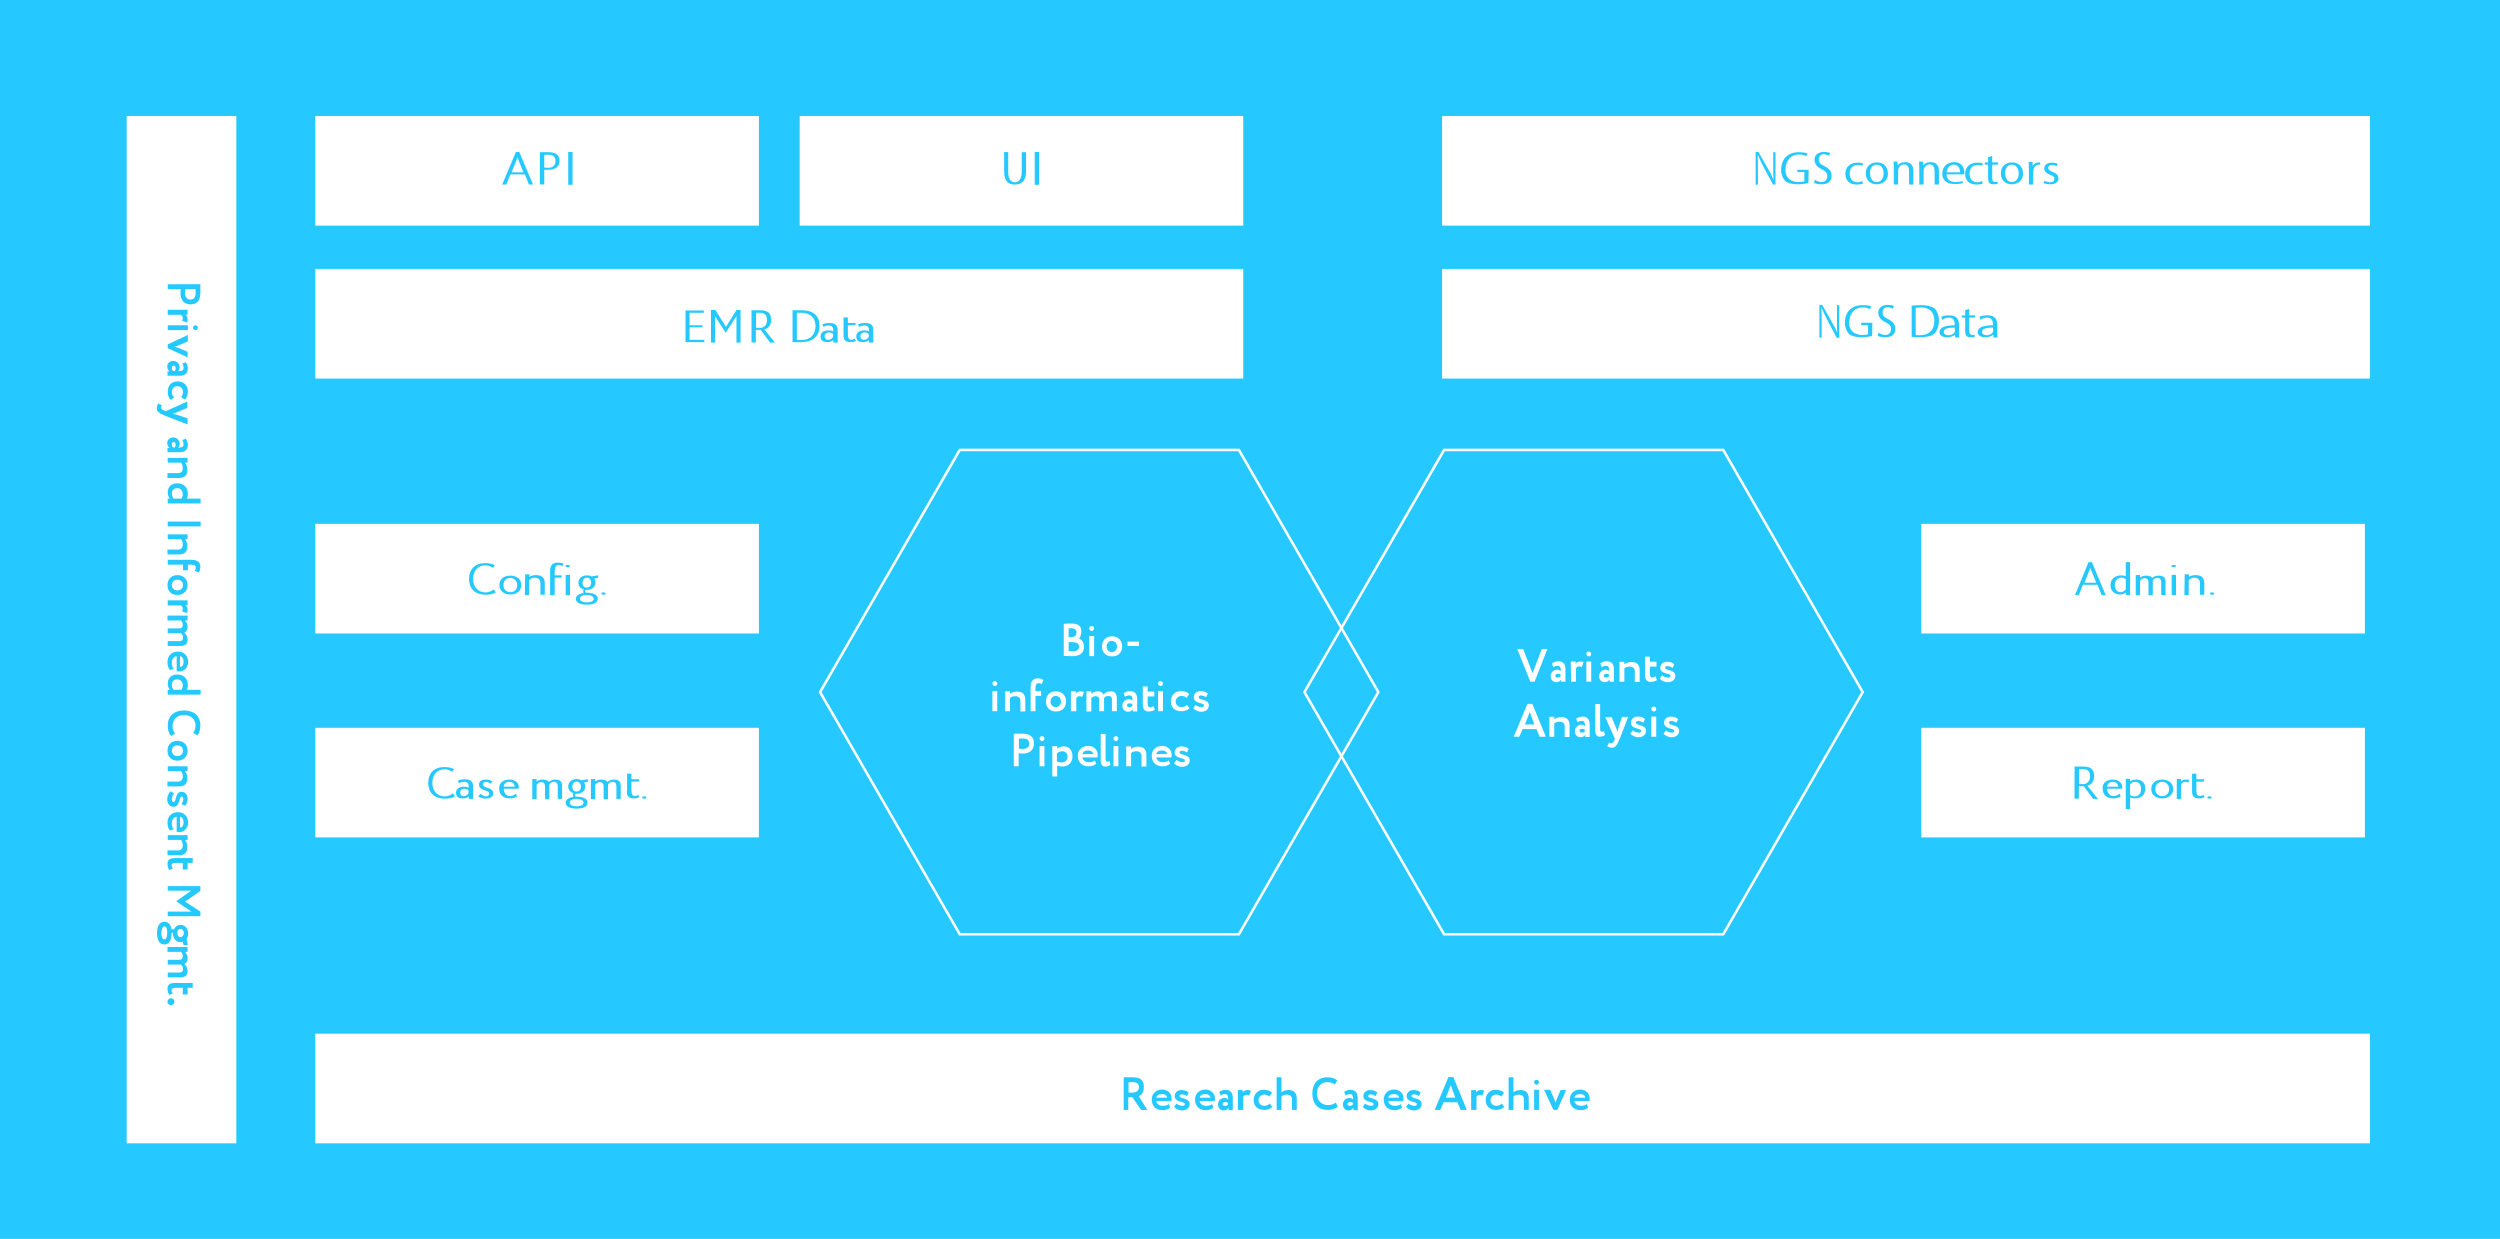
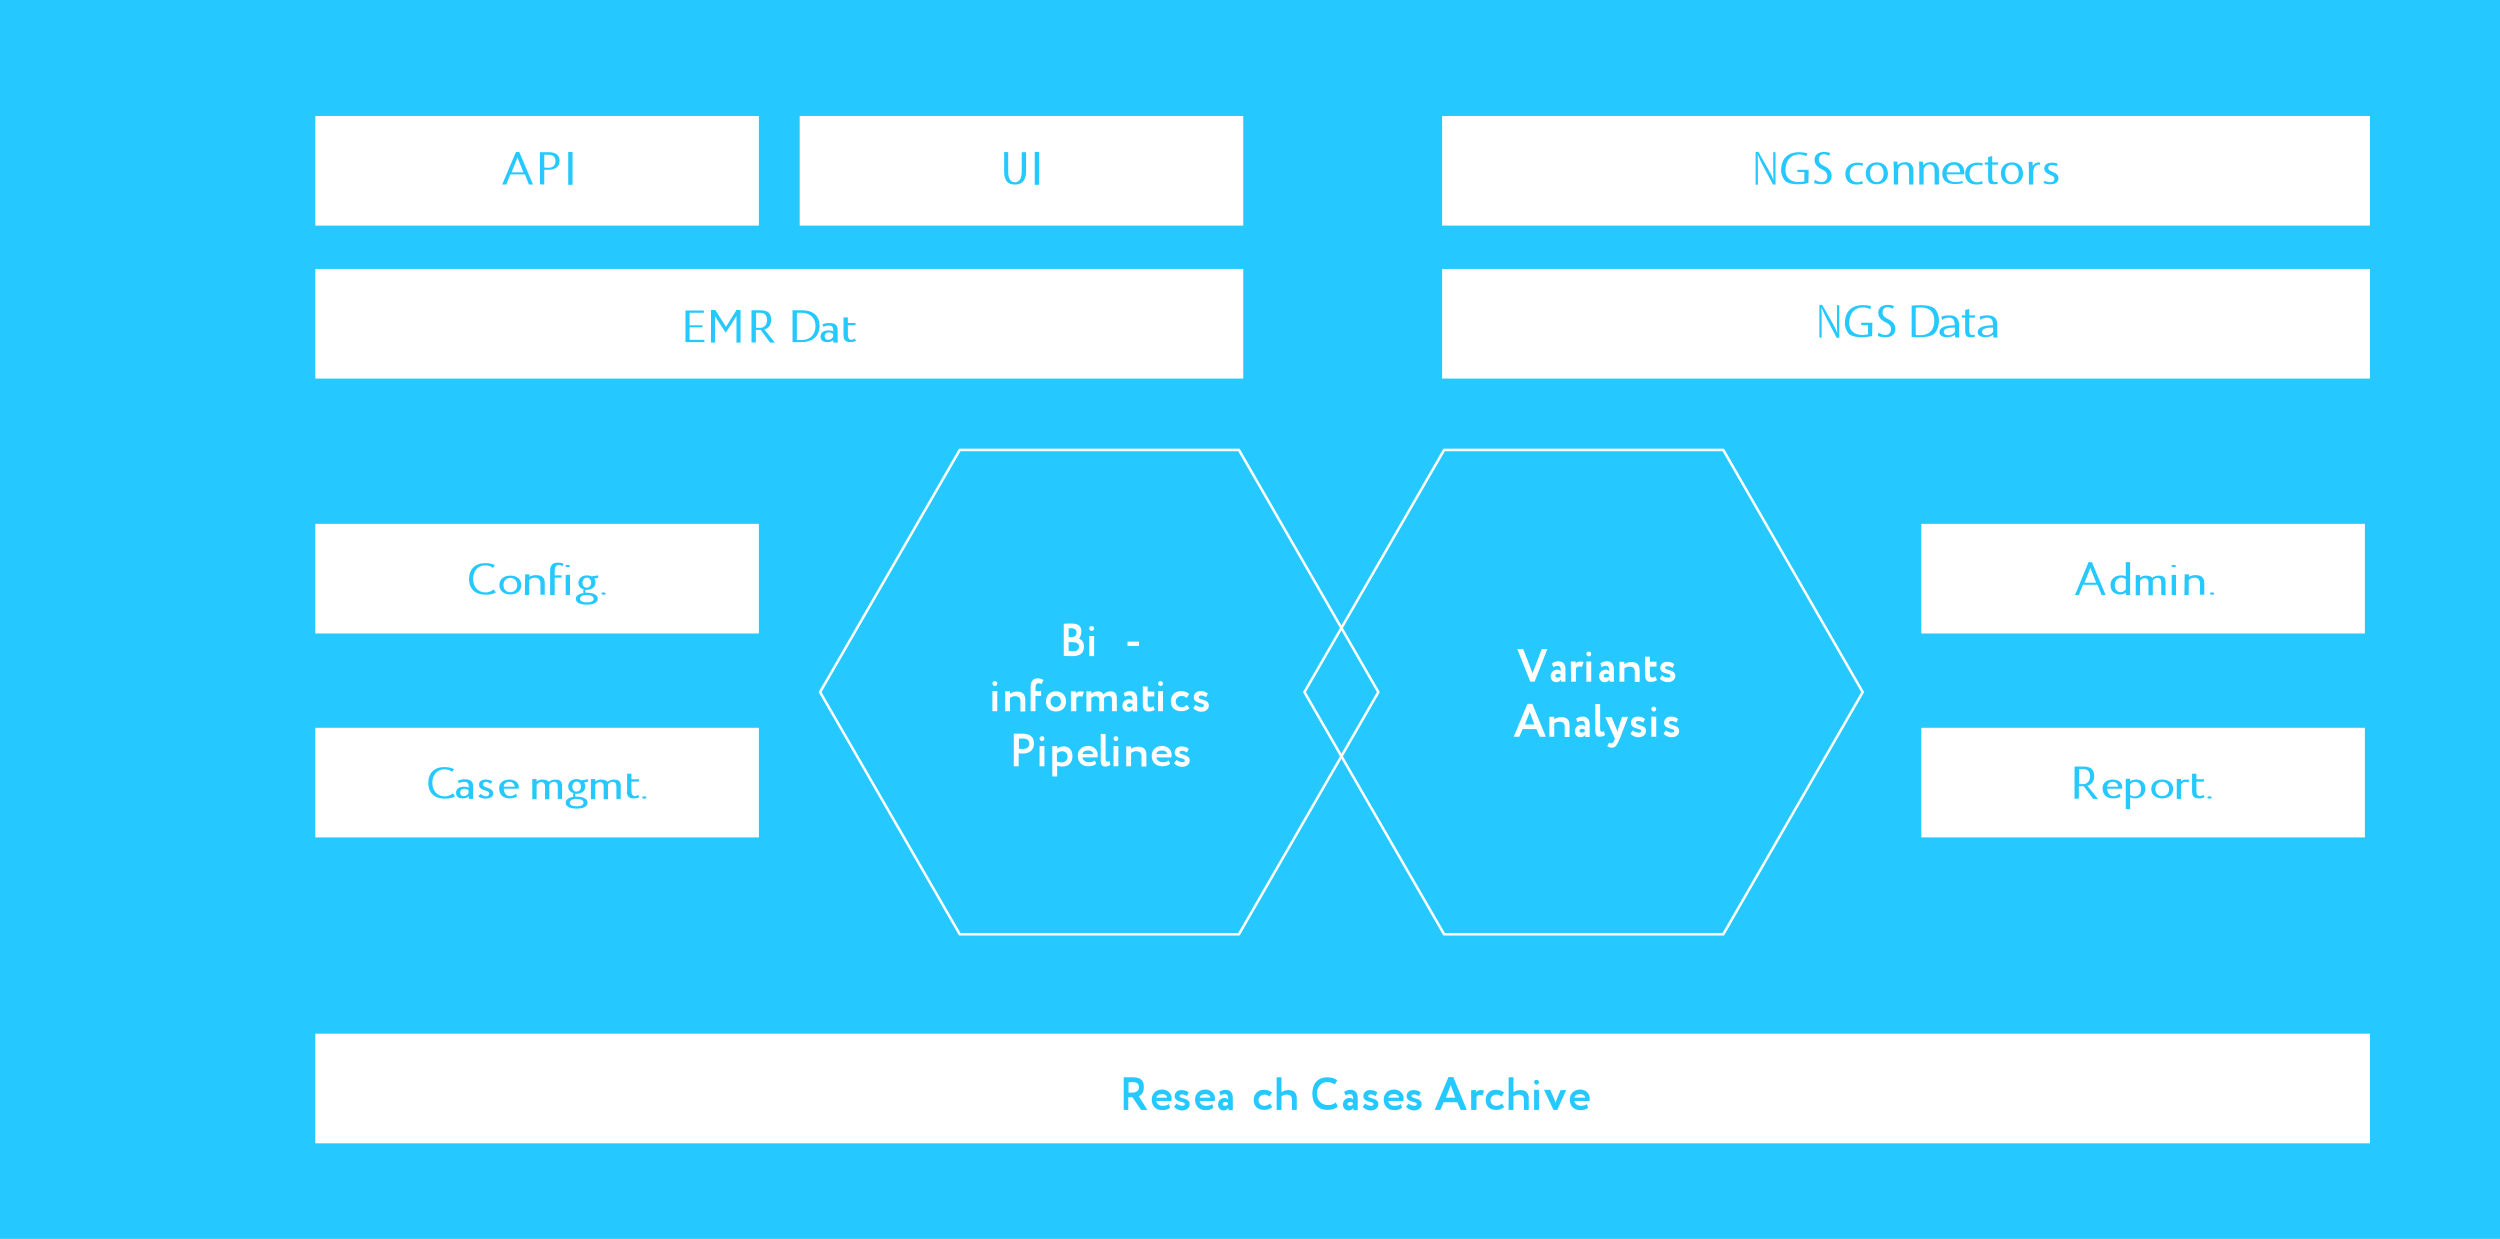
<svg xmlns="http://www.w3.org/2000/svg" version="1.1" id="Layer_1" x="0px" y="0px" viewBox="0 0 980.7 486" style="enable-background:new 0 0 980.7 486;" xml:space="preserve">
  <style type="text/css">
	.st0{fill:#26C9FF;}
	.st1{fill:#FFFFFF;}
	.st2{fill:none;stroke:#FFFFFF;stroke-linecap:round;stroke-linejoin:round;stroke-miterlimit:10;}
</style>
  <rect x="-2" y="-2" class="st0" width="984.7" height="491" />
  <rect x="123.7" y="45.5" class="st1" width="174" height="43" />
  <rect x="123.7" y="205.5" class="st1" width="174" height="43" />
  <rect x="753.7" y="205.5" class="st1" width="174" height="43" />
  <rect x="123.7" y="285.5" class="st1" width="174" height="43" />
  <rect x="753.7" y="285.5" class="st1" width="174" height="43" />
-   <rect x="49.7" y="45.5" class="st1" width="43" height="403" />
  <rect x="565.7" y="45.5" class="st1" width="364" height="43" />
  <rect x="123.7" y="105.5" class="st1" width="364" height="43" />
  <rect x="123.7" y="405.5" class="st1" width="806" height="43" />
  <rect x="565.7" y="105.5" class="st1" width="364" height="43" />
  <rect x="313.7" y="45.5" class="st1" width="174" height="43" />
  <polygon class="st2" points="540.7,271.5 486,366.5 376.5,366.5 321.7,271.5 376.5,176.5 486,176.5 " />
  <polygon class="st2" points="730.7,271.5 676,366.5 566.5,366.5 511.7,271.5 566.5,176.5 676,176.5 " />
  <g>
    <path class="st0" d="M203,61.8l2.3,5.8h-4.6L203,61.8z M197,72.4h1.6l1.6-4h5.7l1.6,4h1.6l-5.4-12.8h-1.3L197,72.4z" />
    <path class="st0" d="M215.3,60.7c1.8,0,2.6,1,2.6,2.5c0,1.6-1,2.6-2.7,2.6c-0.6,0-1.1,0-1.7-0.1v-5   C214.1,60.7,214.8,60.7,215.3,60.7z M213.5,72.4v-5.8c0.6,0,1.3,0,1.7,0c2.8,0,4.3-1.4,4.3-3.5c0-2-1.1-3.4-4.4-3.4   c-0.7,0-2.5,0-3.3,0v12.6L213.5,72.4L213.5,72.4z" />
    <rect x="222.9" y="59.6" class="st0" width="1.7" height="12.9" />
  </g>
  <g>
    <path class="st0" d="M193.7,231.2c-0.9,0.7-2,1.2-3.2,1.2c-2.9,0-4.9-2.1-4.9-5.3s1.9-5.3,4.7-5.3c1.3,0,2.3,0.3,3.1,1l0.7-1.1   c-0.9-0.5-2.2-0.8-3.8-0.8c-3.9,0-6.3,2.4-6.3,6.2c0,4.2,2.7,6.2,6.5,6.2c1.6,0,3.1-0.3,4-0.9L193.7,231.2z" />
    <path class="st0" d="M197.5,229.5c0-1.7,1.2-2.8,2.7-2.8s2.7,1.2,2.7,2.8c0,1.7-1.1,2.8-2.7,2.8S197.5,231.2,197.5,229.5z    M195.9,229.5c0,2.4,1.9,3.7,4.3,3.7s4.3-1.3,4.3-3.7s-1.9-3.7-4.3-3.7S195.9,227.1,195.9,229.5z" />
    <path class="st0" d="M205.9,233.4h1.7v-5.8c0.5-0.6,1.3-1,2.2-1c1.4,0,2.2,0.8,2.2,2.4v4.3h1.7v-4.6c0-2.4-1.5-3.1-3.5-3.1   c-1,0-2,0.3-2.5,0.7v-1H206L205.9,233.4L205.9,233.4z" />
    <path class="st0" d="M215.9,233.4h1.7v-6.8h2.7v-0.9h-2.7v-1.4c0-1.9,0.6-2.7,1.6-2.7c0.6,0,1.1,0.2,1.4,0.6l0.5-1   c-0.4-0.3-1.2-0.5-2.2-0.5c-1.9,0-3.1,0.7-3.1,3.4v9.3L215.9,233.4L215.9,233.4z" />
    <path class="st0" d="M221.8,222c0,0.3,0.4,0.5,0.9,0.5c0.4,0,0.9-0.2,0.9-0.5s-0.4-0.4-0.9-0.4S221.8,221.7,221.8,222z    M221.9,233.4h1.7v-7.9h-1.7V233.4z" />
    <path class="st0" d="M228.5,228.6c0-1.1,0.7-2,1.7-2s1.7,0.9,1.7,2s-0.7,1.9-1.7,1.9C229.2,230.6,228.5,229.8,228.5,228.6z    M227.5,234.9c0-0.9,1-1.5,2.7-1.5c1.6,0,2.7,0.6,2.7,1.5s-1.1,1.4-2.7,1.4S227.5,235.8,227.5,234.9z M225.9,234.9   c0,1.7,2.1,2.3,4.3,2.3s4.3-0.6,4.3-2.3s-2.1-2.4-4.3-2.4h-0.5c-0.1-0.2-0.1-0.4-0.1-0.6c0-0.2,0-0.4,0.1-0.5c0.2,0,0.3,0,0.5,0   c1.7,0,3.4-1,3.4-2.8c0-0.6-0.1-1.1-0.5-1.6l1.6-0.4v-0.9l-2.7,0.4c-0.5-0.3-1.1-0.4-1.8-0.4c-1.8,0-3.3,1.1-3.3,2.9   c0,1.3,0.8,2.3,2.1,2.6c-0.1,0.1-0.2,0.4-0.2,0.7s0,0.6,0.2,0.7C227.2,232.9,225.9,233.6,225.9,234.9z" />
    <path class="st0" d="M235.9,232.8c0,0.2,0.3,0.5,0.9,0.5c0.5,0,0.8-0.2,0.8-0.5c0-0.2-0.3-0.4-0.8-0.4   C236.2,232.3,235.9,232.6,235.9,232.8z" />
  </g>
  <g>
    <path class="st0" d="M820,222.8l2.3,5.8h-4.6L820,222.8z M814,233.4h1.5l1.6-4h5.7l1.6,4h1.6l-5.4-12.9h-1.3L814,233.4z" />
    <path class="st0" d="M831.9,232.3c-1.3,0-2.3-1-2.3-2.8s1.2-2.9,2.6-2.9c0.6,0,1.1,0.2,1.7,0.6v4   C833.4,231.8,832.7,232.3,831.9,232.3z M833.9,233.4h1.7v-12.9h-1.7v5.6c-0.5-0.3-1-0.4-1.8-0.4c-2.2,0-4.2,1.3-4.2,3.8   s1.7,3.7,3.8,3.7c1,0,1.7-0.3,2.3-0.8L833.9,233.4L833.9,233.4z" />
    <path class="st0" d="M849.5,228.2c0-2-1.3-2.4-2.7-2.4c-1.1,0-2,0.4-2.5,0.9c-0.4-0.6-1.4-0.9-2.5-0.9c-0.9,0-1.8,0.3-2.3,0.8v-1   h-1.7v7.9h1.7v-5.6c0.4-0.7,1-1.1,1.8-1.1c1,0,1.5,0.7,1.5,1.6v5.1h1.7v-5.1c0-0.2,0-0.4,0-0.6c0.3-0.7,1-1.1,1.8-1.1   c1,0,1.5,0.6,1.5,1.9v4.8h1.7V228.2z" />
    <path class="st0" d="M851.8,222c0,0.3,0.4,0.5,0.9,0.5c0.4,0,0.9-0.2,0.9-0.5s-0.4-0.4-0.9-0.4S851.8,221.7,851.8,222z    M851.9,233.4h1.7v-7.9h-1.7V233.4z" />
    <path class="st0" d="M856.9,233.4h1.7v-5.8c0.5-0.6,1.3-1,2.2-1c1.4,0,2.2,0.8,2.2,2.4v4.3h1.7v-4.6c0-2.4-1.5-3.1-3.5-3.1   c-1,0-2,0.3-2.5,0.7v-1H857L856.9,233.4L856.9,233.4L856.9,233.4z" />
    <path class="st0" d="M866.9,232.8c0,0.2,0.3,0.5,0.9,0.5c0.5,0,0.8-0.2,0.8-0.5c0-0.2-0.3-0.4-0.8-0.4   C867.2,232.3,866.9,232.6,866.9,232.8z" />
  </g>
  <g>
    <path class="st0" d="M177.7,311.2c-0.9,0.7-2,1.2-3.2,1.2c-2.9,0-4.9-2.1-4.9-5.3c0-3.2,2-5.3,4.7-5.3c1.3,0,2.3,0.3,3.1,1l0.7-1.1   c-0.9-0.5-2.2-0.8-3.8-0.8c-4,0-6.3,2.4-6.3,6.2c0,4.2,2.7,6.2,6.5,6.2c1.6,0,3.1-0.3,4-0.9L177.7,311.2z" />
    <path class="st0" d="M181.9,312.3c-0.9,0-1.4-0.6-1.4-1.4c0-1,0.8-1.5,1.6-1.5c0.6,0,1.2,0.2,1.7,0.6v1.1   C183.5,311.7,182.9,312.3,181.9,312.3z M180,307.2c0.7-0.3,1.3-0.5,2.2-0.5c1.5,0,1.7,1,1.7,2.3c-0.5-0.3-1.3-0.4-1.9-0.4   c-1.7,0-3.1,0.7-3.1,2.4c0,1.6,1.1,2.2,2.6,2.2c1.3,0,2-0.4,2.4-0.8v1h1.7v-4.9c0-1.9-1-2.8-3.3-2.8c-0.9,0-1.9,0.2-2.7,0.5   L180,307.2z" />
    <path class="st0" d="M191.9,311.3c0,0.7-0.6,1.1-1.2,1.1c-0.7,0-1.7-0.5-2.2-1l-0.9,1c0.4,0.4,1.8,0.9,2.9,0.9c1.3,0,3-0.5,3-2   c0-2.7-4-1.9-4-3.6c0-0.5,0.4-1,1.1-1c0.7,0,1.3,0.3,1.8,0.8l0.8-1c-0.5-0.3-1.5-0.7-2.6-0.7c-1.4,0-2.7,0.6-2.7,1.9   C187.9,310.5,191.9,309.7,191.9,311.3z" />
    <path class="st0" d="M199.8,306.7c1.2,0,2,0.7,2.1,1.9h-4.3C197.7,307.5,198.5,306.7,199.8,306.7z M202.4,311.3   c-0.6,0.6-1.4,1-2.3,1c-1.4,0-2.4-1.1-2.5-2.9h5.8c0.1-0.2,0.1-0.4,0.1-0.7c0-1.9-1.8-2.9-3.7-2.9c-2.3,0-4,1.3-4,3.3   c0,2.9,1.8,4.1,4.1,4.1c0.9,0,2-0.2,2.9-0.7L202.4,311.3z" />
    <path class="st0" d="M220.5,308.2c0-2-1.3-2.4-2.7-2.4c-1,0-1.9,0.4-2.5,0.9c-0.4-0.6-1.4-0.9-2.5-0.9c-0.9,0-1.8,0.3-2.3,0.8v-1   h-1.7v7.9h1.7v-5.6c0.4-0.6,1-1.1,1.8-1.1c1,0,1.5,0.7,1.5,1.6v5.1h1.7v-5.1c0-0.2,0-0.4,0-0.6c0.3-0.7,1-1.1,1.8-1.1   c1,0,1.5,0.6,1.5,1.9v4.8h1.7V308.2z" />
    <path class="st0" d="M224.5,308.6c0-1.1,0.7-2,1.7-2s1.7,0.9,1.7,2s-0.7,1.9-1.7,1.9C225.2,310.6,224.5,309.8,224.5,308.6z    M223.5,314.9c0-0.9,1-1.5,2.7-1.5c1.6,0,2.7,0.5,2.7,1.5c0,0.9-1.1,1.4-2.7,1.4S223.5,315.8,223.5,314.9z M221.9,314.9   c0,1.7,2.1,2.3,4.3,2.3s4.3-0.6,4.3-2.3c0-1.7-2.1-2.4-4.3-2.4h-0.5c-0.1-0.2-0.1-0.4-0.1-0.6s0-0.4,0.1-0.5c0.2,0,0.3,0,0.5,0   c1.7,0,3.4-1,3.4-2.8c0-0.6-0.1-1.1-0.5-1.6l1.6-0.4v-0.9l-2.7,0.4c-0.5-0.3-1.1-0.5-1.8-0.5c-1.8,0-3.3,1.1-3.3,2.9   c0,1.3,0.8,2.3,2.1,2.6c-0.1,0.1-0.2,0.4-0.2,0.7c0,0.3,0,0.6,0.2,0.7C223.2,312.9,221.9,313.6,221.9,314.9z" />
    <path class="st0" d="M243.5,308.2c0-2-1.3-2.4-2.7-2.4c-1,0-1.9,0.4-2.5,0.9c-0.4-0.6-1.4-0.9-2.5-0.9c-0.9,0-1.8,0.3-2.3,0.8v-1   h-1.7v7.9h1.7v-5.6c0.4-0.6,1-1.1,1.8-1.1c1,0,1.5,0.7,1.5,1.6v5.1h1.7v-5.1c0-0.2,0-0.4,0-0.6c0.3-0.7,1-1.1,1.8-1.1   c1,0,1.5,0.6,1.5,1.9v4.8h1.7V308.2z" />
    <path class="st0" d="M245.9,310.4c0,2,0.8,2.8,2.8,2.8c0.9,0,1.6-0.2,2.1-0.5l-0.4-0.9c-0.3,0.2-0.7,0.5-1.3,0.5   c-1,0-1.4-0.8-1.4-2.1v-3.6h3v-0.9h-3v-2.2H246v6.9L245.9,310.4L245.9,310.4z" />
    <path class="st0" d="M251.9,312.8c0,0.2,0.3,0.5,0.9,0.5c0.5,0,0.8-0.2,0.8-0.5c0-0.2-0.3-0.4-0.8-0.4   C252.2,312.3,251.9,312.6,251.9,312.8z" />
  </g>
  <path class="st0" d="M444.3,424.5c1.9,0,2.5,0.9,2.5,2c0,1.4-1.2,2.1-2.6,2.1h-1.5v-4C443.3,424.5,443.8,424.5,444.3,424.5z   M442.6,435.4v-5h1.6l3.4,5h2.5l-3.4-5.4c0.9-0.3,2-1.3,2-3.6c0-2.3-0.9-3.8-4.3-3.8c-0.4,0-3,0-3.6,0v12.8H442.6z" />
  <path class="st0" d="M455.8,429.2c1.3,0,2,0.6,2,1.4h-4.2C453.8,429.7,454.5,429.2,455.8,429.2z M458.5,433.1  c-0.4,0.4-1.3,0.7-2.3,0.7c-1.4,0-2.4-0.7-2.6-1.9h5.9c0.1-0.3,0.1-0.6,0.1-1.1c0-1.9-1.6-3.4-3.7-3.4c-2.7,0-4.1,1.9-4.1,3.9  c0,2.5,1.5,4.2,4.2,4.2c1.2,0,2.3-0.3,3-1L458.5,433.1z" />
  <path class="st0" d="M464.8,433.1c0,0.5-0.4,0.7-1,0.7c-0.7,0-1.9-0.5-2.3-0.9l-0.9,1.3c0.4,0.6,1.7,1.4,3.1,1.4c1.8,0,3-1,3-2.5  c0-2.6-4-1.9-4-3.2c0-0.3,0.4-0.6,0.9-0.6c0.8,0,1.6,0.4,2,0.7l0.7-1.4c-0.5-0.5-1.4-1-2.8-1c-1.5,0-2.7,0.9-2.7,2.4  C460.8,432.6,464.8,431.9,464.8,433.1z" />
  <path class="st0" d="M472.8,429.2c1.3,0,2,0.6,2,1.4h-4.2C470.8,429.7,471.5,429.2,472.8,429.2z M475.5,433.1  c-0.4,0.4-1.3,0.7-2.3,0.7c-1.4,0-2.4-0.7-2.6-1.9h5.9c0.1-0.3,0.1-0.6,0.1-1.1c0-1.9-1.6-3.4-3.7-3.4c-2.7,0-4.1,1.9-4.1,3.9  c0,2.5,1.5,4.2,4.2,4.2c1.2,0,2.3-0.3,3-1L475.5,433.1z" />
  <path class="st0" d="M480.5,433.8c-0.5,0-0.9-0.3-0.9-0.7c0-0.5,0.5-0.8,1-0.8s0.8,0.1,1.1,0.3v0.6  C481.6,433.5,481.2,433.8,480.5,433.8z M478.8,429.7c0.5-0.3,1-0.5,1.8-0.5c0.9,0,1.2,0.7,1.2,2.1c-0.3-0.3-0.9-0.6-1.4-0.6  c-1.4,0-2.6,1-2.6,2.6c0,1.4,1,2.3,2.2,2.3c0.9,0,1.5-0.4,1.9-1v0.9h1.7v-4.7c0-2-0.8-3.3-2.9-3.3c-0.8,0-1.8,0.4-2.4,0.8  L478.8,429.7z" />
-   <path class="st0" d="M485.8,435.4h1.9v-5.1c0.2-0.4,0.6-0.8,1.3-0.8c0.4,0,0.7,0.1,1,0.3l0.7-1.9c-0.3-0.2-0.6-0.3-1.3-0.3  c-1,0-1.5,0.4-1.9,0.9v-0.9h-1.9v7.8H485.8z" />
  <path class="st0" d="M577.3,435.4h1.9v-5.1c0.2-0.4,0.6-0.8,1.3-0.8c0.4,0,0.7,0.1,1,0.3l0.7-1.9c-0.3-0.2-0.6-0.3-1.3-0.3  c-1,0-1.5,0.4-1.9,0.9v-0.9h-1.9v7.8H577.3z" />
  <path class="st0" d="M498.1,432.9c-0.5,0.5-1.2,0.9-2.1,0.9c-1.2,0-2.3-0.8-2.3-2.2c0-1.3,1.1-2.2,2.3-2.2c0.7,0,1.4,0.2,2,0.8  l1-1.6c-0.8-0.7-1.9-1.1-3.3-1.1c-2.4,0-3.9,1.8-3.9,4c0,2.4,1.5,3.9,4.1,3.9c1.3,0,2.5-0.4,3.2-1.2L498.1,432.9z" />
  <path class="st0" d="M500.8,435.4h1.9v-5.3c0.5-0.4,1.3-0.7,2-0.7c1.3,0,2.1,0.6,2.1,1.8v4.2h1.9V431c0-2.4-1.2-3.4-3.3-3.4  c-1.1,0-2.1,0.4-2.7,0.9v-5.9h-1.9V435.4z" />
  <path class="st0" d="M591.8,435.4h1.9v-5.3c0.5-0.4,1.3-0.7,2-0.7c1.3,0,2.1,0.6,2.1,1.8v4.2h1.9V431c0-2.4-1.2-3.4-3.3-3.4  c-1.1,0-2.1,0.4-2.7,0.9v-5.9h-1.9V435.4z" />
  <path class="st0" d="M524,432.5c-0.9,0.7-1.9,1-3,1c-2.6,0-4.4-1.8-4.4-4.5c0-2.8,1.8-4.5,4.1-4.5c1.3,0,2.1,0.4,2.9,0.9l1-1.6  c-0.8-0.7-2.2-1.2-3.8-1.2c-4.1,0-6,2.7-6,6.4c0,4,2.2,6.4,6,6.4c1.6,0,3.2-0.5,4-1.3L524,432.5z" />
  <path class="st0" d="M529.5,433.8c-0.5,0-0.9-0.3-0.9-0.7c0-0.5,0.5-0.8,1-0.8s0.8,0.1,1.1,0.3v0.6  C530.6,433.5,530.2,433.8,529.5,433.8z M527.8,429.7c0.5-0.3,1-0.5,1.8-0.5c0.9,0,1.2,0.7,1.2,2.1c-0.3-0.3-0.9-0.6-1.4-0.6  c-1.4,0-2.6,1-2.6,2.6c0,1.4,1,2.3,2.2,2.3c0.9,0,1.5-0.4,1.9-1v0.9h1.7v-4.7c0-2-0.8-3.3-2.9-3.3c-0.8,0-1.8,0.4-2.4,0.8  L527.8,429.7z" />
  <path class="st0" d="M538.8,433.1c0,0.5-0.4,0.7-1,0.7c-0.7,0-1.9-0.5-2.3-0.9l-0.9,1.3c0.4,0.6,1.7,1.4,3.1,1.4c1.8,0,3-1,3-2.5  c0-2.6-4-1.9-4-3.2c0-0.3,0.4-0.6,0.9-0.6c0.8,0,1.6,0.4,2,0.7l0.7-1.4c-0.5-0.5-1.4-1-2.8-1c-1.5,0-2.7,0.9-2.7,2.4  C534.8,432.6,538.8,431.9,538.8,433.1z" />
  <path class="st0" d="M546.8,429.2c1.3,0,2,0.6,2,1.4h-4.2C544.8,429.7,545.5,429.2,546.8,429.2z M549.5,433.1  c-0.4,0.4-1.3,0.7-2.3,0.7c-1.4,0-2.4-0.7-2.6-1.9h5.9c0.1-0.3,0.1-0.6,0.1-1.1c0-1.9-1.6-3.4-3.7-3.4c-2.7,0-4.1,1.9-4.1,3.9  c0,2.5,1.5,4.2,4.2,4.2c1.2,0,2.3-0.3,3-1L549.5,433.1z" />
  <path class="st0" d="M555.8,433.1c0,0.5-0.4,0.7-1,0.7c-0.7,0-1.9-0.5-2.3-0.9l-0.9,1.3c0.4,0.6,1.7,1.4,3.1,1.4c1.8,0,3-1,3-2.5  c0-2.6-4-1.9-4-3.2c0-0.3,0.4-0.6,0.9-0.6c0.8,0,1.6,0.4,2,0.7l0.7-1.4c-0.5-0.5-1.4-1-2.8-1c-1.5,0-2.7,0.9-2.7,2.4  C551.8,432.6,555.8,431.9,555.8,433.1z" />
  <path class="st0" d="M569.1,425.7l1.8,4.9h-3.7L569.1,425.7z M562.8,435.4h2.2l1.3-3h5.4l1.3,3h2.4l-5.3-12.9h-1.9L562.8,435.4z" />
  <path class="st0" d="M589.1,432.9c-0.5,0.5-1.2,0.9-2.1,0.9c-1.2,0-2.3-0.8-2.3-2.2c0-1.3,1.1-2.2,2.3-2.2c0.7,0,1.4,0.2,2,0.8  l1-1.6c-0.8-0.7-1.9-1.1-3.3-1.1c-2.4,0-3.9,1.8-3.9,4c0,2.4,1.5,3.9,4.1,3.9c1.3,0,2.5-0.4,3.2-1.2L589.1,432.9z" />
  <path class="st0" d="M601.8,424.5c0,0.6,0.5,1,1,1s0.9-0.4,0.9-1s-0.5-0.9-0.9-0.9C602.2,423.6,601.8,423.9,601.8,424.5z   M601.8,435.4h1.9v-7.9h-1.9V435.4z" />
  <path class="st0" d="M614.4,427.6h-2.2l-1.4,3.3c-0.2,0.5-0.5,1.2-0.6,1.8c-0.1-0.6-0.4-1.3-0.6-1.8l-1.5-3.4h-2.4l3.7,7.9h1.5  L614.4,427.6z" />
  <path class="st0" d="M619.8,429.2c1.3,0,2,0.6,2,1.4h-4.2C617.8,429.7,618.5,429.2,619.8,429.2z M622.5,433.1  c-0.4,0.4-1.3,0.7-2.3,0.7c-1.3,0-2.4-0.7-2.6-1.9h5.9c0.1-0.3,0.1-0.6,0.1-1.1c0-1.9-1.6-3.4-3.7-3.4c-2.7,0-4.1,1.9-4.1,3.9  c0,2.5,1.5,4.2,4.2,4.2c1.2,0,2.3-0.3,3-1L622.5,433.1z" />
  <path class="st0" d="M76.7,115.1c0,1.6-0.7,2.4-2,2.4c-1.4,0-2.1-1.1-2.1-2.5c0-0.5,0-1.1,0.1-1.6h4  C76.7,114.1,76.7,114.6,76.7,115.1z M65.8,113.4h5.1c-0.1,0.6-0.1,1.3-0.1,1.7c0,3,1.8,4.3,3.9,4.3s3.9-0.9,3.9-4.6  c0-0.9,0-2.7,0-3.3H65.8V113.4z" />
  <path class="st0" d="M65.8,121.6v1.9h5.1c0.4,0.2,0.8,0.6,0.8,1.3c0,0.4-0.1,0.7-0.3,1l1.9,0.7c0.2-0.3,0.3-0.6,0.3-1.3  c0-1-0.4-1.5-0.9-1.8h0.9v-1.9h-7.8V121.6z" />
  <path class="st0" d="M76.7,127.6c-0.6,0-1,0.5-1,1c0,0.4,0.4,0.9,1,0.9s0.9-0.5,0.9-0.9C77.6,128,77.3,127.6,76.7,127.6z   M65.8,127.6v1.9h7.9v-1.9H65.8z" />
  <path class="st0" d="M73.6,140.2V138l-3.3-1.4c-0.5-0.2-1.2-0.4-1.8-0.6c0.6-0.1,1.3-0.4,1.8-0.6l3.4-1.5v-2.5l-7.9,3.7v1.5  L73.6,140.2z" />
-   <path class="st0" d="M67.4,144.3c0-0.5,0.3-0.9,0.7-0.9c0.5,0,0.8,0.5,0.8,1s-0.1,0.8-0.3,1.1H68C67.7,145.4,67.4,145,67.4,144.3z   M71.5,142.6c0.3,0.5,0.5,1,0.5,1.8c0,0.9-0.7,1.2-2.1,1.2c0.3-0.3,0.6-0.9,0.6-1.4c0-1.4-1-2.6-2.6-2.6c-1.4,0-2.3,1-2.3,2.2  c0,0.9,0.4,1.5,1,1.9h-0.9v1.7h4.7c2,0,3.3-0.8,3.3-2.9c0-0.8-0.4-1.8-0.8-2.4L71.5,142.6z" />
  <path class="st0" d="M68.3,155.9c-0.5-0.5-0.9-1.2-0.9-2.1c0-1.2,0.8-2.3,2.2-2.3c1.3,0,2.2,1.1,2.2,2.3c0,0.7-0.2,1.4-0.8,2l1.6,1  c0.7-0.8,1.1-1.9,1.1-3.3c0-2.4-1.8-3.9-4-3.9c-2.4,0-3.9,1.5-3.9,4.1c0,1.3,0.4,2.5,1.2,3.2L68.3,155.9z" />
-   <path class="st0" d="M73.6,166.5v-2.4l-4.6-1.5c-0.4-0.1-0.9-0.2-1.3-0.3c0.4-0.1,0.8-0.2,1.2-0.4l4.6-1.9v-2.5l-8.5,3.8l-0.5-0.2  c-0.9-0.4-1.3-0.7-1.3-1.3c0-0.3,0.2-0.6,0.3-0.8l-1.4-0.7c-0.3,0.5-0.6,1-0.6,1.8c0,1.2,0.6,1.9,3.5,3.1L73.6,166.5z" />
+   <path class="st0" d="M73.6,166.5v-2.4l-4.6-1.5c-0.4-0.1-0.9-0.2-1.3-0.3c0.4-0.1,0.8-0.2,1.2-0.4l4.6-1.9l-8.5,3.8l-0.5-0.2  c-0.9-0.4-1.3-0.7-1.3-1.3c0-0.3,0.2-0.6,0.3-0.8l-1.4-0.7c-0.3,0.5-0.6,1-0.6,1.8c0,1.2,0.6,1.9,3.5,3.1L73.6,166.5z" />
  <path class="st0" d="M67.4,174.3c0-0.5,0.3-0.9,0.7-0.9c0.5,0,0.8,0.5,0.8,1s-0.1,0.8-0.3,1.1H68C67.7,175.4,67.4,175,67.4,174.3z   M71.5,172.6c0.3,0.5,0.5,1,0.5,1.8c0,0.9-0.7,1.2-2.1,1.2c0.3-0.3,0.6-0.9,0.6-1.4c0-1.4-1-2.6-2.6-2.6c-1.4,0-2.3,1-2.3,2.2  c0,0.9,0.4,1.5,1,1.9h-0.9v1.7h4.7c2,0,3.3-0.8,3.3-2.9c0-0.8-0.4-1.8-0.8-2.4L71.5,172.6z" />
  <path class="st0" d="M65.8,179.6v1.9H71c0.5,0.6,0.7,1.2,0.7,2c0,1.3-0.6,2.1-1.8,2.1h-4.2v1.9h4.5c2.4,0,3.3-1.2,3.3-3.3  c0-1.1-0.4-2.1-0.9-2.7h1v-1.9H65.8z" />
  <path class="st0" d="M67.4,193.6c0-1.2,0.8-2.1,2.1-2.1c1.4,0,2.2,1.1,2.2,2.4c0,0.6-0.2,1.1-0.5,1.7h-3.1  C67.7,195.1,67.4,194.4,67.4,193.6z M65.8,195.6v1.9h12.9v-1.9h-5.4c0.3-0.5,0.4-1,0.4-1.8c0-2.7-1.7-4.2-4.1-4.2s-3.8,1.3-3.8,3.6  c0,1.1,0.4,1.9,0.9,2.4H65.8z" />
  <rect x="65.8" y="204.6" class="st0" width="12.9" height="1.9" />
  <path class="st0" d="M65.8,209.6v1.9H71c0.5,0.6,0.7,1.2,0.7,2c0,1.3-0.6,2.1-1.8,2.1h-4.2v1.9h4.5c2.4,0,3.3-1.2,3.3-3.3  c0-1.1-0.4-2.1-0.9-2.7h1v-1.9H65.8z" />
  <path class="st0" d="M65.8,219.6v1.9h6v2.2h1.9v-2.2H75c1.3,0,1.8,0.5,1.8,1.2c0,0.5-0.1,0.9-0.5,1.2l1.6,0.7  c0.4-0.4,0.7-1.3,0.7-2.3c0-1.7-1.1-2.7-3.5-2.7L65.8,219.6L65.8,219.6z" />
  <path class="st0" d="M69.6,227.4c1.3,0,2.2,0.9,2.2,2.1c0,1.2-0.9,2.1-2.2,2.1c-1.3,0-2.2-0.9-2.2-2.1  C67.4,228.3,68.3,227.4,69.6,227.4z M69.6,225.6c-2.3,0-3.9,1.5-3.9,3.9c0,2.5,1.6,3.9,3.9,3.9s4-1.5,4-3.9  C73.6,227,71.8,225.6,69.6,225.6z" />
  <path class="st0" d="M65.8,235.6v1.9h5.1c0.4,0.2,0.8,0.6,0.8,1.3c0,0.4-0.1,0.6-0.3,1l1.9,0.7c0.2-0.3,0.3-0.6,0.3-1.3  c0-1-0.4-1.5-0.9-1.8h0.9v-1.9h-7.8V235.6z" />
  <path class="st0" d="M70.8,253.4c2.1,0,2.8-1,2.8-2.4c0-1.3-0.5-2.2-1.3-2.8c0.7-0.3,1.3-1,1.3-2.2c0-1-0.4-2-1-2.6h1v-1.9h-7.9v1.9  H71c0.4,0.4,0.7,1,0.7,1.7c0,0.9-0.5,1.4-1.3,1.4h-4.6v1.9h4.5h0.6c0.5,0.3,0.9,0.9,0.9,1.7c0,1-0.5,1.4-1.5,1.4h-4.5v1.9  L70.8,253.4L70.8,253.4z" />
  <path class="st0" d="M72,259.6c0,1.3-0.6,2-1.4,2v-4.2C71.5,257.6,72,258.3,72,259.6z M68.1,262.3c-0.4-0.4-0.7-1.3-0.7-2.3  c0-1.4,0.7-2.4,1.9-2.6v5.9c0.3,0.1,0.6,0.1,1.1,0.1c1.9,0,3.4-1.6,3.4-3.7c0-2.7-1.9-4.1-3.9-4.1c-2.5,0-4.2,1.5-4.2,4.2  c0,1.2,0.3,2.3,1,3.1L68.1,262.3z" />
  <path class="st0" d="M67.4,268.6c0-1.2,0.8-2.1,2.1-2.1c1.4,0,2.2,1.1,2.2,2.4c0,0.6-0.2,1.1-0.5,1.7h-3.1  C67.7,270.1,67.4,269.4,67.4,268.6z M65.8,270.6v1.9h12.9v-1.9h-5.4c0.3-0.5,0.4-1,0.4-1.8c0-2.7-1.7-4.2-4.1-4.2s-3.8,1.3-3.8,3.6  c0,1.1,0.4,1.9,0.9,2.4H65.8z" />
  <path class="st0" d="M68.7,287.8c-0.7-0.9-1-1.9-1-3c0-2.6,1.8-4.3,4.5-4.3c2.8,0,4.5,1.8,4.5,4.1c0,1.3-0.4,2.1-0.9,2.9l1.6,1  c0.7-0.8,1.2-2.2,1.2-3.8c0-4.1-2.7-6-6.4-6c-4,0-6.4,2.2-6.4,6c0,1.6,0.5,3.2,1.3,4L68.7,287.8z" />
  <path class="st0" d="M69.6,292.4c1.3,0,2.2,0.9,2.2,2.1s-0.9,2.1-2.2,2.1c-1.3,0-2.2-0.9-2.2-2.1S68.3,292.4,69.6,292.4z   M69.6,290.6c-2.3,0-3.9,1.5-3.9,3.9c0,2.5,1.6,3.9,3.9,3.9s4-1.5,4-3.9C73.6,292,71.8,290.6,69.6,290.6z" />
  <path class="st0" d="M65.8,300.6v1.9H71c0.5,0.6,0.7,1.2,0.7,2c0,1.3-0.6,2.1-1.8,2.1h-4.2v1.9h4.5c2.4,0,3.3-1.2,3.3-3.3  c0-1.1-0.4-2.1-0.9-2.7h1v-1.9H65.8z" />
  <path class="st0" d="M65.8,327.6v1.9H71c0.5,0.6,0.7,1.2,0.7,2c0,1.3-0.6,2.1-1.8,2.1h-4.2v1.9h4.5c2.4,0,3.3-1.2,3.3-3.3  c0-1.1-0.4-2.1-0.9-2.7h1v-1.9H65.8z" />
  <path class="st0" d="M68.1,314.6c-0.5,0-0.7-0.4-0.7-1c0-0.7,0.4-1.9,0.9-2.3l-1.3-0.9c-0.6,0.4-1.4,1.7-1.4,3.1c0,1.8,1,3,2.5,3  c2.6,0,2-4,3.2-4c0.3,0,0.6,0.4,0.6,0.9c0,0.8-0.4,1.6-0.7,2l1.4,0.7c0.5-0.5,1-1.4,1-2.8c0-1.5-0.9-2.7-2.4-2.7  C68.6,310.6,69.3,314.6,68.1,314.6z" />
  <path class="st0" d="M72,322.6c0,1.3-0.6,2-1.4,2v-4.2C71.5,320.6,72,321.3,72,322.6z M68.1,325.3c-0.4-0.4-0.7-1.3-0.7-2.3  c0-1.4,0.7-2.4,1.9-2.6v5.9c0.3,0.1,0.6,0.1,1.1,0.1c1.9,0,3.4-1.6,3.4-3.7c0-2.7-1.9-4.1-3.9-4.1c-2.5,0-4.2,1.5-4.2,4.2  c0,1.2,0.3,2.3,1,3L68.1,325.3z" />
  <path class="st0" d="M68.7,336.6c-2,0-3,0.6-3,2.3c0,1,0.4,1.9,0.7,2.4l1.4-0.6c-0.2-0.3-0.5-0.7-0.5-1.2c0-0.7,0.6-1,1.4-1h3v2.6  h1.9v-2.6h2v-1.9L68.7,336.6L68.7,336.6z" />
  <polygon class="st0" points="65.8,347.6 65.8,349.4 75,349.4 69.3,353.4 69.3,353.7 75.1,357.6 65.8,357.6 65.8,359.4 78.6,359.4   78.6,357.6 72.6,353.7 78.6,349.5 78.6,347.6 " />
  <path class="st0" d="M70.8,364.4c0.7,0,1.3,0.6,1.3,1.6s-0.6,1.6-1.3,1.6c-0.8,0-1.2-0.6-1.2-1.6C69.5,365,70.1,364.4,70.8,364.4z   M64.5,363.4c0.7,0,1.1,0.9,1.1,2.6s-0.5,2.5-1.1,2.5c-0.8,0-1.2-1-1.2-2.5C63.4,364.4,63.8,363.4,64.5,363.4z M64.5,361.6  c-2,0-2.9,1.8-2.9,4.5c0,2.6,0.9,4.4,2.9,4.4s2.8-1.8,2.8-4.4V366c0.1-0.1,0.2-0.1,0.3-0.1s0.1,0,0.2,0v0.2c0,2.1,1.4,3.5,2.9,3.5  c0.3,0,0.7-0.1,1-0.2l0.3,1.4l1.7-0.1l-0.5-2.4c0.4-0.5,0.6-1.3,0.6-2.1c0-2.2-1.4-3.4-3-3.4c-1.1,0-2.1,0.7-2.6,1.9  c-0.2-0.1-0.4-0.2-0.5-0.2s-0.3,0-0.4,0.1C66.9,362.6,66.1,361.6,64.5,361.6z" />
  <path class="st0" d="M70.8,383.4c2.1,0,2.8-1,2.8-2.4c0-1.3-0.5-2.2-1.3-2.8c0.7-0.3,1.3-1,1.3-2.2c0-1-0.4-2-1-2.6h1v-1.9h-7.9v1.9  H71c0.4,0.4,0.7,1,0.7,1.7c0,0.9-0.5,1.4-1.3,1.4h-4.6v1.9h4.5h0.6c0.5,0.3,0.9,0.9,0.9,1.7c0,1-0.5,1.4-1.5,1.4h-4.5v1.9H70.8z" />
  <path class="st0" d="M68.7,385.6c-2,0-3,0.6-3,2.3c0,1,0.4,1.9,0.7,2.4l1.4-0.6c-0.2-0.3-0.5-0.7-0.5-1.2c0-0.7,0.6-1,1.4-1h3v2.6  h1.9v-2.6h2v-1.9L68.7,385.6L68.7,385.6z" />
  <path class="st0" d="M67.1,391.6c-0.7,0-1.4,0.5-1.4,1.4c0,0.8,0.7,1.3,1.4,1.3c0.6,0,1.3-0.5,1.3-1.3  C68.5,392.2,67.8,391.6,67.1,391.6z" />
  <g>
    <path class="st1" d="M420.7,246.5c0.9,0,1.6,0.6,1.6,1.6c0,1.2-0.8,1.8-1.7,1.8h-1.4v-3.4c0.4,0,0.8-0.1,1.3-0.1L420.7,246.5   L420.7,246.5z M420.6,251.9c1.8,0,2.7,0.6,2.7,1.7c0,1.3-0.9,1.9-2.5,1.9c-0.7,0-1.3-0.1-1.6-0.1v-3.5L420.6,251.9L420.6,251.9z    M417.3,257.3c0.6,0,2,0.1,3.3,0.1c2.9,0,4.6-1.1,4.6-3.7c0-1.8-0.8-2.8-1.9-3.1l0,0c0.3-0.5,0.9-1.5,0.9-3c0-1.7-1-3-3.7-3   c-1.2,0-2.6,0-3.2,0.1L417.3,257.3L417.3,257.3z" />
    <path class="st1" d="M427.3,246.5c0,0.6,0.5,1,1,1c0.4,0,0.9-0.4,0.9-1s-0.5-0.9-0.9-0.9C427.7,245.6,427.3,245.9,427.3,246.5z    M427.3,257.4h1.9v-7.9h-1.9V257.4z" />
-     <path class="st1" d="M434.1,253.6c0-1.3,0.9-2.2,2-2.2c1.2,0,2.1,0.9,2.1,2.2s-0.9,2.2-2.1,2.2C435,255.8,434.1,254.9,434.1,253.6z    M432.3,253.6c0,2.3,1.5,3.9,3.9,3.9c2.5,0,4-1.6,4-3.9c0-2.3-1.5-4-4-4S432.3,251.4,432.3,253.6z" />
    <rect x="442.3" y="251.7" class="st1" width="4.5" height="1.7" />
    <path class="st1" d="M389.3,268.1c0,0.6,0.5,1,1,1c0.4,0,0.9-0.3,0.9-1c0-0.6-0.5-0.9-0.9-0.9C389.7,267.2,389.3,267.5,389.3,268.1   z M389.3,279h1.9v-7.9h-1.9V279z" />
    <path class="st1" d="M394.3,279h1.9v-5.2c0.6-0.5,1.2-0.7,2-0.7c1.3,0,2.1,0.6,2.1,1.8v4.2h1.9v-4.5c0-2.4-1.2-3.3-3.3-3.3   c-1.1,0-2.1,0.4-2.7,0.9v-1h-1.9V279z" />
    <path class="st1" d="M404.3,279h1.9v-6h2.2v-1.9h-2.2v-1.3c0-1.3,0.5-1.8,1.2-1.8c0.5,0,0.9,0.1,1.2,0.4l0.7-1.6   c-0.4-0.4-1.3-0.7-2.3-0.7c-1.7,0-2.7,1.1-2.7,3.5L404.3,279L404.3,279z" />
    <path class="st1" d="M412.1,275.2c0-1.3,0.9-2.2,2-2.2c1.2,0,2.1,0.9,2.1,2.2c0,1.3-0.9,2.2-2.1,2.2   C413,277.4,412.1,276.5,412.1,275.2z M410.3,275.2c0,2.3,1.5,3.9,3.9,3.9c2.5,0,4-1.6,4-3.9s-1.5-4-4-4S410.3,272.9,410.3,275.2z" />
    <path class="st1" d="M420.3,279h1.9v-5.1c0.2-0.4,0.6-0.8,1.3-0.8c0.4,0,0.7,0.1,1,0.3l0.7-1.9c-0.3-0.2-0.6-0.3-1.3-0.3   c-1,0-1.5,0.4-1.9,0.9v-0.9h-1.9v7.8H420.3z" />
    <path class="st1" d="M438.1,274c0-2.1-1-2.8-2.4-2.8c-1.3,0-2.2,0.5-2.8,1.3c-0.3-0.7-1-1.3-2.2-1.3c-1,0-2,0.4-2.6,1v-1h-1.9v7.9   h1.9v-5.3c0.4-0.4,1-0.7,1.7-0.7c0.9,0,1.4,0.5,1.4,1.3v4.6h1.9v-4.5v-0.6c0.3-0.5,0.9-0.9,1.7-0.9c1,0,1.4,0.5,1.4,1.5v4.5h1.9   V274z" />
    <path class="st1" d="M443,277.4c-0.5,0-0.9-0.3-0.9-0.7c0-0.5,0.5-0.8,1-0.8s0.8,0.1,1.1,0.3v0.6   C444.1,277.1,443.7,277.4,443,277.4z M441.3,273.3c0.5-0.3,1-0.5,1.8-0.5c0.9,0,1.2,0.7,1.2,2.1c-0.3-0.3-0.9-0.6-1.4-0.6   c-1.4,0-2.6,1-2.6,2.6c0,1.4,1,2.3,2.2,2.3c0.9,0,1.5-0.4,1.9-1v0.9h1.7v-4.7c0-2.1-0.8-3.3-2.9-3.3c-0.8,0-1.8,0.4-2.4,0.8   L441.3,273.3z" />
    <path class="st1" d="M448.3,276.1c0,2,0.6,3,2.3,3c1,0,1.9-0.3,2.4-0.7l-0.6-1.4c-0.3,0.2-0.7,0.5-1.2,0.5c-0.7,0-1-0.6-1-1.4v-2.9   h2.6v-1.9h-2.6v-2h-1.9L448.3,276.1L448.3,276.1z" />
    <path class="st1" d="M454.3,268.1c0,0.6,0.5,1,1,1c0.4,0,0.9-0.3,0.9-1c0-0.6-0.5-0.9-0.9-0.9C454.7,267.2,454.3,267.5,454.3,268.1   z M454.3,279h1.9v-7.9h-1.9V279z" />
    <path class="st1" d="M465.6,276.5c-0.5,0.5-1.2,0.9-2.1,0.9c-1.2,0-2.3-0.8-2.3-2.2c0-1.3,1.1-2.2,2.3-2.2c0.7,0,1.4,0.2,2,0.8   l1-1.6c-0.8-0.7-1.9-1.1-3.3-1.1c-2.4,0-3.9,1.8-3.9,4c0,2.4,1.5,3.9,4.1,3.9c1.3,0,2.5-0.4,3.2-1.2L465.6,276.5z" />
    <path class="st1" d="M472.3,276.7c0,0.5-0.4,0.7-1,0.7c-0.7,0-1.9-0.4-2.3-0.9l-0.9,1.3c0.4,0.6,1.7,1.4,3.1,1.4c1.8,0,3-1,3-2.5   c0-2.6-4-1.9-4-3.2c0-0.3,0.4-0.7,0.9-0.7c0.8,0,1.6,0.4,2,0.7l0.7-1.4c-0.5-0.5-1.4-1-2.8-1c-1.5,0-2.7,0.9-2.7,2.4   C468.3,276.2,472.3,275.5,472.3,276.7z" />
    <path class="st1" d="M401.3,289.7c1.6,0,2.5,0.7,2.5,2c0,1.4-1.1,2.1-2.5,2.1c-0.5,0-1.1,0-1.6-0.1v-4   C400.3,289.7,400.8,289.7,401.3,289.7z M399.6,300.6v-5.1c0.6,0.1,1.3,0.1,1.7,0.1c3,0,4.3-1.8,4.3-3.9s-0.9-3.9-4.6-3.9   c-0.9,0-2.7,0-3.3,0v12.8H399.6z" />
    <path class="st1" d="M407.8,289.7c0,0.6,0.5,1,1,1c0.4,0,0.9-0.4,0.9-1s-0.5-0.9-0.9-0.9C408.2,288.8,407.8,289.1,407.8,289.7z    M407.8,300.6h1.9v-7.9h-1.9V300.6z" />
    <path class="st1" d="M416.6,294.7c1.4,0,2.2,0.9,2.2,2.1c0,1.3-0.9,2.3-2.4,2.3c-0.7,0-1.2-0.1-1.8-0.4v-3.1   C415.2,295,415.8,294.7,416.6,294.7z M412.8,304.6h1.9v-4.3c0.5,0.2,1.2,0.4,2,0.4c2.6,0,4-1.7,4-4s-1.2-3.9-3.4-3.9   c-1.1,0-2.1,0.4-2.6,0.9v-1h-1.9V304.6z" />
    <path class="st1" d="M426.8,294.4c1.3,0,2,0.6,2,1.4h-4.2C424.8,294.9,425.5,294.4,426.8,294.4z M429.5,298.3   c-0.4,0.4-1.3,0.7-2.3,0.7c-1.4,0-2.4-0.7-2.6-1.9h5.9c0.1-0.3,0.1-0.6,0.1-1.1c0-1.9-1.6-3.4-3.7-3.4c-2.7,0-4.1,1.9-4.1,3.8   c0,2.5,1.5,4.2,4.2,4.2c1.2,0,2.3-0.3,3-1L429.5,298.3z" />
    <path class="st1" d="M431.8,298.3c0,1.6,0.6,2.4,1.7,2.4c1,0,1.7-0.3,2.1-0.7l-0.4-1.5c-0.3,0.2-0.5,0.3-0.8,0.3   c-0.5,0-0.7-0.4-0.7-1.3v-9.6h-1.9L431.8,298.3L431.8,298.3z" />
    <path class="st1" d="M436.8,289.7c0,0.6,0.5,1,1,1c0.4,0,0.9-0.4,0.9-1s-0.5-0.9-0.9-0.9C437.2,288.8,436.8,289.1,436.8,289.7z    M436.8,300.6h1.9v-7.9h-1.9V300.6z" />
    <path class="st1" d="M441.8,300.6h1.9v-5.2c0.6-0.5,1.2-0.7,2-0.7c1.3,0,2.1,0.6,2.1,1.8v4.2h1.9v-4.5c0-2.4-1.2-3.3-3.3-3.3   c-1.1,0-2.1,0.4-2.7,0.9v-1h-1.9V300.6z" />
    <path class="st1" d="M455.8,294.4c1.3,0,2,0.6,2,1.4h-4.2C453.8,294.9,454.5,294.4,455.8,294.4z M458.5,298.3   c-0.4,0.4-1.3,0.7-2.3,0.7c-1.4,0-2.4-0.7-2.6-1.9h5.9c0.1-0.3,0.1-0.6,0.1-1.1c0-1.9-1.6-3.4-3.7-3.4c-2.7,0-4.1,1.9-4.1,3.8   c0,2.5,1.5,4.2,4.2,4.2c1.2,0,2.3-0.3,3-1L458.5,298.3z" />
    <path class="st1" d="M464.8,298.3c0,0.5-0.4,0.7-1,0.7c-0.7,0-1.9-0.5-2.3-0.9l-0.9,1.3c0.4,0.6,1.7,1.4,3.1,1.4c1.8,0,3-1,3-2.5   c0-2.6-4-1.9-4-3.2c0-0.3,0.4-0.6,0.9-0.6c0.8,0,1.6,0.4,2,0.7l0.7-1.4c-0.5-0.5-1.4-1-2.8-1c-1.5,0-2.7,0.9-2.7,2.4   C460.8,297.8,464.8,297.1,464.8,298.3z" />
  </g>
  <g>
    <polygon class="st1" points="607,254.6 604.8,254.6 601.2,264.1 597.5,254.6 595.2,254.6 600.3,267.4 602,267.4  " />
    <path class="st1" d="M611,265.8c-0.5,0-0.9-0.3-0.9-0.7c0-0.5,0.5-0.8,1-0.8s0.8,0.1,1.1,0.3v0.6   C612.1,265.5,611.7,265.8,611,265.8z M609.3,261.7c0.5-0.3,1-0.5,1.8-0.5c0.9,0,1.2,0.7,1.2,2.1c-0.3-0.3-0.9-0.6-1.4-0.6   c-1.4,0-2.6,1-2.6,2.6c0,1.4,1,2.3,2.2,2.3c0.9,0,1.5-0.4,1.9-1.1v0.9h1.7v-4.7c0-2.1-0.8-3.3-2.9-3.3c-0.8,0-1.8,0.4-2.4,0.8   L609.3,261.7z" />
    <path class="st1" d="M616.3,267.4h1.9v-5.2c0.2-0.4,0.6-0.8,1.3-0.8c0.4,0,0.6,0.1,1,0.3l0.7-1.9c-0.3-0.2-0.6-0.3-1.3-0.3   c-1,0-1.5,0.4-1.8,0.9v-0.9h-1.9L616.3,267.4L616.3,267.4z" />
    <path class="st1" d="M622.3,256.5c0,0.6,0.5,1,1,1s0.9-0.4,0.9-1c0-0.6-0.5-0.9-0.9-0.9C622.7,255.6,622.3,255.9,622.3,256.5z    M622.3,267.4h1.9v-7.9h-1.9V267.4z" />
    <path class="st1" d="M630,265.8c-0.5,0-0.9-0.3-0.9-0.7c0-0.5,0.5-0.8,1-0.8s0.8,0.1,1.1,0.3v0.6   C631.1,265.5,630.7,265.8,630,265.8z M628.3,261.7c0.5-0.3,1-0.5,1.8-0.5c0.9,0,1.2,0.7,1.2,2.1c-0.3-0.3-0.9-0.6-1.4-0.6   c-1.4,0-2.6,1-2.6,2.6c0,1.4,1,2.3,2.2,2.3c0.9,0,1.5-0.4,1.9-1.1v0.9h1.7v-4.7c0-2.1-0.8-3.3-2.9-3.3c-0.8,0-1.8,0.4-2.4,0.8   L628.3,261.7z" />
    <path class="st1" d="M635.3,267.4h1.9v-5.2c0.6-0.5,1.2-0.7,2-0.7c1.3,0,2.1,0.6,2.1,1.8v4.2h1.9V263c0-2.4-1.2-3.3-3.3-3.3   c-1.1,0-2.1,0.4-2.7,0.9v-1h-1.9V267.4z" />
    <path class="st1" d="M645.3,264.5c0,2,0.6,3,2.3,3c1,0,1.9-0.4,2.4-0.7l-0.6-1.5c-0.3,0.2-0.7,0.5-1.2,0.5c-0.7,0-1-0.6-1-1.4v-2.9   h2.6v-1.9h-2.6v-2h-1.9V264.5z" />
    <path class="st1" d="M655.3,265.1c0,0.5-0.4,0.7-1,0.7c-0.7,0-1.9-0.4-2.3-0.9l-0.9,1.3c0.4,0.6,1.7,1.4,3.1,1.4c1.8,0,3-1,3-2.5   c0-2.6-4-1.9-4-3.2c0-0.3,0.3-0.6,0.9-0.6c0.8,0,1.6,0.4,2,0.7l0.7-1.4c-0.5-0.5-1.4-1-2.8-1c-1.5,0-2.7,0.9-2.7,2.4   C651.3,264.6,655.3,263.9,655.3,265.1z" />
    <path class="st1" d="M600.1,279.3l1.8,4.9h-3.7L600.1,279.3z M593.8,289h2.2l1.3-3h5.4l1.3,3h2.4l-5.3-12.9h-1.9L593.8,289z" />
    <path class="st1" d="M607.8,289h1.9v-5.2c0.6-0.5,1.2-0.7,2-0.7c1.3,0,2.1,0.6,2.1,1.8v4.2h1.9v-4.5c0-2.4-1.2-3.3-3.3-3.3   c-1.1,0-2.1,0.4-2.7,0.9v-1h-1.9V289z" />
    <path class="st1" d="M620.5,287.4c-0.5,0-0.9-0.3-0.9-0.7c0-0.5,0.5-0.8,1-0.8s0.8,0.1,1.1,0.3v0.6   C621.6,287.1,621.2,287.4,620.5,287.4z M618.8,283.3c0.5-0.3,1-0.5,1.8-0.5c0.9,0,1.2,0.7,1.2,2.1c-0.3-0.3-0.9-0.6-1.4-0.6   c-1.4,0-2.6,1-2.6,2.6c0,1.4,1,2.3,2.2,2.3c0.9,0,1.5-0.4,1.9-1v0.9h1.7v-4.7c0-2.1-0.8-3.3-2.9-3.3c-0.8,0-1.8,0.4-2.4,0.8   L618.8,283.3z" />
    <path class="st1" d="M625.8,286.6c0,1.6,0.6,2.4,1.7,2.4c1,0,1.7-0.3,2.1-0.7l-0.4-1.5c-0.3,0.2-0.5,0.3-0.8,0.3   c-0.5,0-0.7-0.4-0.7-1.3v-9.6h-1.9L625.8,286.6L625.8,286.6z" />
    <path class="st1" d="M638.7,281.2h-2.4l-1.5,4.6c-0.1,0.4-0.2,0.9-0.3,1.3c-0.1-0.4-0.2-0.8-0.4-1.2l-1.9-4.6h-2.5l3.8,8.5   l-0.2,0.5c-0.3,0.9-0.7,1.3-1.3,1.3c-0.3,0-0.6-0.2-0.8-0.3l-0.7,1.4c0.5,0.3,1,0.6,1.8,0.6c1.2,0,1.9-0.6,3.1-3.5L638.7,281.2z" />
    <path class="st1" d="M643.8,286.7c0,0.5-0.4,0.7-1,0.7c-0.7,0-1.9-0.4-2.3-0.9l-0.9,1.3c0.4,0.6,1.7,1.4,3.1,1.4c1.8,0,3-1,3-2.5   c0-2.6-4-1.9-4-3.2c0-0.3,0.3-0.7,0.9-0.7c0.8,0,1.6,0.4,2,0.7l0.7-1.4c-0.5-0.5-1.4-1-2.8-1c-1.5,0-2.7,0.9-2.7,2.4   C639.8,286.2,643.8,285.5,643.8,286.7z" />
    <path class="st1" d="M647.8,278.1c0,0.6,0.5,1,1,1s0.9-0.3,0.9-1c0-0.6-0.5-0.9-0.9-0.9C648.2,277.2,647.8,277.5,647.8,278.1z    M647.8,289h1.9v-7.9h-1.9V289z" />
    <path class="st1" d="M656.8,286.7c0,0.5-0.4,0.7-1,0.7c-0.7,0-1.9-0.4-2.3-0.9l-0.9,1.3c0.4,0.6,1.7,1.4,3.1,1.4c1.8,0,3-1,3-2.5   c0-2.6-4-1.9-4-3.2c0-0.3,0.3-0.7,0.9-0.7c0.8,0,1.6,0.4,2,0.7l0.7-1.4c-0.5-0.5-1.4-1-2.8-1c-1.5,0-2.7,0.9-2.7,2.4   C652.8,286.2,656.8,285.5,656.8,286.7z" />
  </g>
  <g>
    <path class="st0" d="M817.2,301.7c2,0,2.7,1.3,2.7,2.9c0,1.9-1.3,3-2.6,3h-1.7v-5.9C816.1,301.7,816.8,301.7,817.2,301.7z    M815.5,313.4v-5h1.9l3.7,5h1.9l-4.2-5.2c1.3-0.2,2.7-1.3,2.7-3.7c0-2.5-1.1-3.8-4.3-3.8h-3.4v12.6h1.7L815.5,313.4L815.5,313.4z" />
    <path class="st0" d="M828.8,306.7c1.2,0,2,0.7,2.1,1.9h-4.3C826.7,307.5,827.5,306.7,828.8,306.7z M831.4,311.3   c-0.6,0.6-1.4,1-2.3,1c-1.4,0-2.4-1.1-2.5-2.9h5.8c0.1-0.2,0.1-0.4,0.1-0.7c0-1.9-1.8-2.9-3.7-2.9c-2.3,0-4,1.3-4,3.3   c0,2.9,1.8,4.1,4.2,4.1c1,0,2-0.2,2.9-0.7L831.4,311.3z" />
    <path class="st0" d="M837.6,306.7c1.5,0,2.3,1.1,2.3,2.8c0,1.7-0.9,2.9-2.4,2.9c-0.7,0-1.3-0.1-1.9-0.6v-4   C836,307.1,836.7,306.7,837.6,306.7z M833.9,317.4h1.7v-4.6c0.5,0.2,1.2,0.4,2,0.4c2.2,0,4-1.4,4-3.8s-1.6-3.6-3.6-3.6   c-1,0-1.9,0.3-2.4,0.7v-1h-1.7V317.4z" />
    <path class="st0" d="M845.5,309.5c0-1.7,1.1-2.8,2.7-2.8c1.5,0,2.7,1.2,2.7,2.8c0,1.7-1.1,2.8-2.7,2.8S845.5,311.2,845.5,309.5z    M843.9,309.5c0,2.4,1.9,3.7,4.3,3.7s4.3-1.3,4.3-3.7s-1.9-3.7-4.3-3.7S843.9,307.1,843.9,309.5z" />
    <path class="st0" d="M853.9,313.4h1.7v-5.6c0.3-0.6,0.8-1.1,1.7-1.1c0.5,0,0.7,0.1,1.1,0.3l0.5-1c-0.3-0.1-0.6-0.2-1.3-0.2   c-1,0-1.6,0.3-2,0.7v-0.9h-1.7V313.4z" />
    <path class="st0" d="M859.9,310.4c0,2,0.8,2.8,2.8,2.8c0.9,0,1.6-0.2,2.1-0.5l-0.5-0.9c-0.3,0.2-0.7,0.5-1.3,0.5   c-1,0-1.4-0.8-1.4-2.1v-3.6h3v-0.9h-3v-2.2h-1.7L859.9,310.4L859.9,310.4z" />
    <path class="st0" d="M865.9,312.8c0,0.2,0.3,0.5,0.9,0.5c0.5,0,0.8-0.2,0.8-0.5c0-0.2-0.3-0.4-0.8-0.4   C866.2,312.3,865.9,312.6,865.9,312.8z" />
  </g>
  <g>
    <polygon class="st0" points="268.9,134.2 276.3,134.2 276.3,133.3 270.5,133.3 270.5,128.4 275.6,128.4 275.6,127.6 270.5,127.6    270.5,122.7 276.1,122.7 276.1,121.8 268.9,121.8  " />
    <polygon class="st0" points="278.9,134.4 280.5,134.4 280.5,124.1 284.6,130.4 284.8,130.4 288.9,124 288.9,134.4 290.5,134.4    290.5,121.6 288.9,121.6 284.8,128.2 280.6,121.6 278.9,121.6  " />
    <path class="st0" d="M298.2,122.7c2,0,2.7,1.3,2.7,2.9c0,1.9-1.3,3-2.6,3h-1.7v-5.9C297.1,122.7,297.8,122.7,298.2,122.7z    M296.5,134.4v-5h1.9l3.7,5h1.9l-4.2-5.2c1.3-0.2,2.7-1.3,2.7-3.7c0-2.5-1.1-3.8-4.3-3.8h-3.4v12.6L296.5,134.4L296.5,134.4   L296.5,134.4z" />
    <path class="st0" d="M314.4,122.7c3.6,0,5.5,2.2,5.5,5.2c0,3.2-1.9,5.5-5.5,5.5h-1.8v-10.7C313.2,122.7,313.7,122.7,314.4,122.7z    M310.9,134.2h0.2c1.2,0,2.4,0,3.2,0c4.8,0,7.2-2.5,7.2-6.4c0-3.6-2.1-6.1-7.1-6.1c-1,0-2.4,0-3.3,0h-0.2L310.9,134.2L310.9,134.2z   " />
    <path class="st0" d="M324.9,133.3c-0.9,0-1.4-0.6-1.4-1.4c0-1,0.8-1.5,1.6-1.5c0.6,0,1.2,0.2,1.7,0.6v1.1   C326.5,132.7,325.9,133.3,324.9,133.3z M323,128.2c0.7-0.3,1.3-0.5,2.2-0.5c1.5,0,1.7,1,1.7,2.3c-0.5-0.3-1.3-0.4-1.9-0.4   c-1.7,0-3.1,0.7-3.1,2.4c0,1.6,1.1,2.2,2.6,2.2c1.3,0,2-0.4,2.4-0.8v1h1.7v-4.9c0-2-1-2.8-3.3-2.8c-1,0-1.9,0.2-2.7,0.5L323,128.2z   " />
    <path class="st0" d="M330.9,131.4c0,2.1,0.8,2.8,2.8,2.8c0.9,0,1.6-0.2,2.1-0.5l-0.5-0.9c-0.3,0.2-0.7,0.5-1.3,0.5   c-1,0-1.4-0.8-1.4-2.1v-3.6h3v-0.9h-3v-2.2h-1.7V131.4z" />
-     <path class="st0" d="M338.9,133.3c-0.9,0-1.4-0.6-1.4-1.4c0-1,0.8-1.5,1.6-1.5c0.6,0,1.2,0.2,1.7,0.6v1.1   C340.5,132.7,339.9,133.3,338.9,133.3z M337,128.2c0.7-0.3,1.3-0.5,2.2-0.5c1.5,0,1.7,1,1.7,2.3c-0.5-0.3-1.3-0.4-1.9-0.4   c-1.7,0-3.1,0.7-3.1,2.4c0,1.6,1.1,2.2,2.6,2.2c1.3,0,2-0.4,2.4-0.8v1h1.7v-4.9c0-2-1-2.8-3.3-2.8c-1,0-1.9,0.2-2.7,0.5L337,128.2z   " />
  </g>
  <g>
    <path class="st0" d="M393.9,59.6v7.7c0,4,1.9,5.1,4.2,5.1c2.4,0,4.4-1.1,4.4-5.1v-7.6h-1.7v7.7c0,2.8-1.1,4.1-2.7,4.1   c-1.5,0-2.6-1.2-2.6-4.1v-7.7L393.9,59.6L393.9,59.6z" />
    <rect x="405.9" y="59.6" class="st0" width="1.7" height="12.9" />
  </g>
  <g>
    <path class="st0" d="M689.6,72.4v-5.5c0-2.9,0-4.6-0.1-6.3l0,0c0.6,1.5,1.4,3.1,2.2,4.7l3.8,7.1h1V59.7h-0.9v4.6   c0,2.9,0,4.5,0.1,6.3l0,0c-0.5-1.4-1.2-2.8-2.1-4.3l-3.8-6.7h-1.1v12.9L689.6,72.4z" />
    <path class="st0" d="M709.5,66.6h-4.4v0.9h2.7v3.6c-0.4,0.2-1.1,0.3-2.3,0.3c-3.1,0-5.1-1.8-5.1-4.6c0-3.8,2.1-6.2,5.3-6.2   c1.3,0,2.2,0.3,2.9,0.7l0.4-1.2c-0.6-0.1-1.8-0.4-3.3-0.4c-4.4,0-7,2.6-7,7.1c0,1.6,0.7,3.3,1.7,4.3c1.3,0.9,2.9,1.2,4.9,1.2   c1.8,0,3.3-0.3,4.1-0.5L709.5,66.6L709.5,66.6z" />
    <path class="st0" d="M711.6,71.8c0.7,0.3,2,0.5,3,0.5c2.5,0,3.9-1.2,3.9-3.3c0-2-1.1-3-3-3.9c-1.4-0.7-2-1.3-2-2.6   c0-0.9,0.5-2,1.9-2c0.9,0,1.7,0.4,2.1,0.6L718,60c-0.6-0.2-1.5-0.4-2.5-0.4c-2,0-3.7,1-3.7,3.1c0,1.8,1.3,3,3,3.8   c1.4,0.7,2,1.4,2,2.6c0,1.3-0.8,2.3-2.2,2.3c-0.9,0-1.9-0.4-2.7-0.9L711.6,71.8z" />
    <path class="st0" d="M730.5,71c-0.5,0.2-1,0.5-1.9,0.5c-1.8,0-3-1.3-3-3.4c0-1.9,1.1-3.4,3.1-3.4c0.9,0,1.5,0.2,1.8,0.4l0.4-1   c-0.4-0.1-1.3-0.3-2.2-0.3c-2.8,0-4.8,1.6-4.8,4.4c0,2.8,1.8,4.2,4.4,4.2c1.2,0,2.1-0.2,2.5-0.4L730.5,71z" />
    <path class="st0" d="M736.2,64.6c2,0,2.7,1.9,2.7,3.4c0,1.8-0.9,3.4-2.7,3.4s-2.6-1.6-2.6-3.4C733.5,66.5,734.2,64.6,736.2,64.6z    M736.3,63.7c-2.4,0-4.4,1.4-4.4,4.3c0,2.8,1.9,4.3,4.2,4.3c2,0,4.5-1,4.5-4.3C740.5,65.2,738.7,63.7,736.3,63.7z" />
    <path class="st0" d="M742.9,72.4h1.7V67c0-0.3,0.1-0.6,0.1-0.8c0.3-0.9,1.1-1.7,2.2-1.7c1.5,0,2,1.2,2,2.7v5.2h1.7V67   c0-2.9-2-3.4-3.2-3.4c-1.5,0-2.5,0.6-2.9,1.2h-0.1l-0.1-1.4h-1.5c0,0.7,0.1,1.5,0.1,2.4V72.4z" />
    <path class="st0" d="M752.9,72.4h1.7V67c0-0.3,0.1-0.6,0.1-0.8c0.3-0.9,1.1-1.7,2.2-1.7c1.5,0,2,1.2,2,2.7v5.2h1.7V67   c0-2.9-2-3.4-3.2-3.4c-1.5,0-2.5,0.6-2.9,1.2h-0.1l-0.1-1.4h-1.5c0,0.7,0.1,1.5,0.1,2.4V72.4z" />
    <path class="st0" d="M763.6,67.6c0.2-1.3,1-3,2.8-3c2,0,2.5,1.8,2.5,3H763.6z M770.5,68.4c0-0.1,0.1-0.3,0.1-0.6   c0-1.7-0.8-4.2-4-4.2c-2.9,0-4.7,1.9-4.7,4.6c0,2.5,1.8,4,4.9,4c1.6,0,2.7-0.2,3.3-0.4l-0.4-0.8c-0.6,0.3-1.4,0.4-2.7,0.4   c-1.8,0-3.4-0.9-3.4-3H770.5z" />
    <path class="st0" d="M777.5,71c-0.5,0.2-1,0.5-1.9,0.5c-1.8,0-3-1.3-3-3.4c0-1.9,1.1-3.4,3.1-3.4c0.9,0,1.5,0.2,1.8,0.4l0.4-1   c-0.4-0.1-1.3-0.3-2.2-0.3c-2.8,0-4.8,1.6-4.8,4.4c0,2.8,1.8,4.2,4.4,4.2c1.2,0,2.1-0.2,2.5-0.4L777.5,71z" />
    <path class="st0" d="M779.9,61.6v2.1h-1.3v0.9h1.3v5.1c0,1.1,0.2,1.9,0.6,2.2c0.4,0.3,1.1,0.4,1.8,0.4c0.6,0,1.1-0.1,1.4-0.2   l-0.1-0.8c-0.2,0.1-0.5,0.1-0.9,0.1c-0.9,0-1.2-0.6-1.2-1.8v-5h2.3v-0.9h-2.3v-2.5L779.9,61.6z" />
    <path class="st0" d="M789.2,64.6c2,0,2.7,1.9,2.7,3.4c0,1.8-0.9,3.4-2.7,3.4s-2.6-1.6-2.6-3.4C786.5,66.5,787.2,64.6,789.2,64.6z    M789.3,63.7c-2.4,0-4.4,1.4-4.4,4.3c0,2.8,1.9,4.3,4.2,4.3c2,0,4.5-1,4.5-4.3C793.5,65.2,791.7,63.7,789.3,63.7z" />
    <path class="st0" d="M795.9,72.4h1.7v-4.9c0-0.3,0-0.5,0.1-0.8c0.2-1.3,1-2.1,2.1-2.1c0.2,0,0.4,0,0.5,0v-0.9c-0.1,0-0.3,0-0.4,0   c-1,0-2,0.4-2.4,1.3h-0.1l-0.1-1.5h-1.5c0,0.8,0.1,1.7,0.1,2.8L795.9,72.4L795.9,72.4z" />
    <path class="st0" d="M801.6,71.8c0.7,0.3,1.6,0.5,2.6,0.5c2,0,3.3-0.8,3.3-2.3c0-1.3-0.9-2.1-2.4-2.6c-1.1-0.5-1.6-0.8-1.6-1.5   s0.5-1.2,1.4-1.2c0.8,0,1.5,0.3,1.9,0.5l0.4-1c-0.5-0.2-1.4-0.4-2.2-0.4c-1.9,0-3.1,0.9-3.1,2.3c0,1.1,0.8,1.9,2.4,2.5   c1.1,0.4,1.6,0.8,1.6,1.6c0,0.7-0.5,1.3-1.6,1.3c-0.8,0-1.7-0.3-2.2-0.6L801.6,71.8z" />
  </g>
  <g>
    <path class="st0" d="M714.6,132.4v-5.5c0-2.9,0-4.6-0.1-6.3l0,0c0.6,1.5,1.4,3.1,2.2,4.7l3.8,7.2h1v-12.8h-0.9v4.6   c0,2.9,0,4.5,0.1,6.3l0,0c-0.5-1.4-1.2-2.8-2.1-4.3l-3.8-6.7h-1.1v12.9L714.6,132.4z" />
    <path class="st0" d="M734.5,126.6h-4.4v0.9h2.7v3.6c-0.4,0.2-1.1,0.3-2.3,0.3c-3.1,0-5.1-1.8-5.1-4.6c0-3.8,2.1-6.2,5.3-6.2   c1.3,0,2.2,0.3,2.9,0.7l0.4-1.2c-0.6-0.2-1.8-0.4-3.3-0.4c-4.4,0-7,2.6-7,7.1c0,1.6,0.7,3.3,1.7,4.3c1.3,0.9,2.9,1.2,4.9,1.2   c1.8,0,3.3-0.3,4.1-0.5L734.5,126.6L734.5,126.6z" />
    <path class="st0" d="M736.6,131.8c0.7,0.3,2,0.5,3,0.5c2.5,0,3.9-1.2,3.9-3.3c0-1.9-1.1-3-3-3.9c-1.4-0.7-2-1.3-2-2.6   c0-0.9,0.5-2,1.9-2c0.9,0,1.7,0.4,2.1,0.6l0.5-1.1c-0.6-0.2-1.5-0.4-2.5-0.4c-2,0-3.7,1-3.7,3.1c0,1.8,1.3,3,3,3.8   c1.4,0.7,2,1.4,2,2.6c0,1.3-0.8,2.3-2.2,2.3c-0.9,0-1.9-0.4-2.7-0.9L736.6,131.8z" />
    <path class="st0" d="M751.5,120.8c0.4-0.1,1.1-0.2,2-0.2c3.6,0,5.3,2,5.3,5.2c0,3.6-2,5.7-5.6,5.7c-0.7,0-1.3,0-1.7-0.1V120.8z    M749.9,132.2c0.9,0.1,1.9,0.1,3.1,0.1c2.6,0,4.6-0.4,5.8-1.4c1.2-1.3,1.8-3,1.8-5.2c0-2.1-0.7-3.7-1.8-4.8   c-1.2-0.8-2.9-1.2-5.3-1.2c-1.3,0-2.6,0.1-3.6,0.2V132.2z" />
    <path class="st0" d="M766.9,129.8c0,0.1,0,0.2-0.1,0.4c-0.3,0.6-1.1,1.3-2.5,1.3c-0.9,0-1.8-0.4-1.8-1.3c0-1.5,2.3-1.7,4.3-1.7   L766.9,129.8L766.9,129.8z M768.5,127.7c0-2.2-0.7-4-3.8-4c-1.3,0-2.5,0.2-3.2,0.6l0.4,1.2c0.6-0.5,1.6-0.9,2.6-0.9   c2.1,0,2.3,1.7,2.3,2.7v0.3c-3.9,0-6,0.9-6,2.7c0,1.1,1,2,3,2c1.5,0,2.5-0.5,3.1-1l0,0l0.1,1.1h1.6c-0.1-0.5-0.1-1.2-0.1-1.9   L768.5,127.7L768.5,127.7z" />
    <path class="st0" d="M770.9,121.6v2.1h-1.3v0.9h1.3v5.1c0,1.1,0.2,1.8,0.6,2.2c0.4,0.3,1.1,0.4,1.8,0.4c0.6,0,1.1-0.1,1.4-0.2   l-0.1-0.8c-0.2,0.1-0.5,0.1-0.9,0.1c-0.9,0-1.2-0.7-1.2-1.8v-5h2.3v-0.9h-2.3v-2.5L770.9,121.6z" />
    <path class="st0" d="M781.9,129.8c0,0.1,0,0.2-0.1,0.4c-0.3,0.6-1.1,1.3-2.5,1.3c-0.9,0-1.8-0.4-1.8-1.3c0-1.5,2.3-1.7,4.3-1.7   L781.9,129.8L781.9,129.8z M783.5,127.7c0-2.2-0.7-4-3.8-4c-1.3,0-2.5,0.2-3.2,0.6l0.4,1.2c0.6-0.5,1.6-0.9,2.6-0.9   c2.1,0,2.3,1.7,2.3,2.7v0.3c-3.9,0-6,0.9-6,2.7c0,1.1,1,2,3,2c1.5,0,2.5-0.5,3.1-1l0,0l0.1,1.1h1.6c-0.1-0.5-0.1-1.2-0.1-1.9   L783.5,127.7L783.5,127.7z" />
  </g>
</svg>